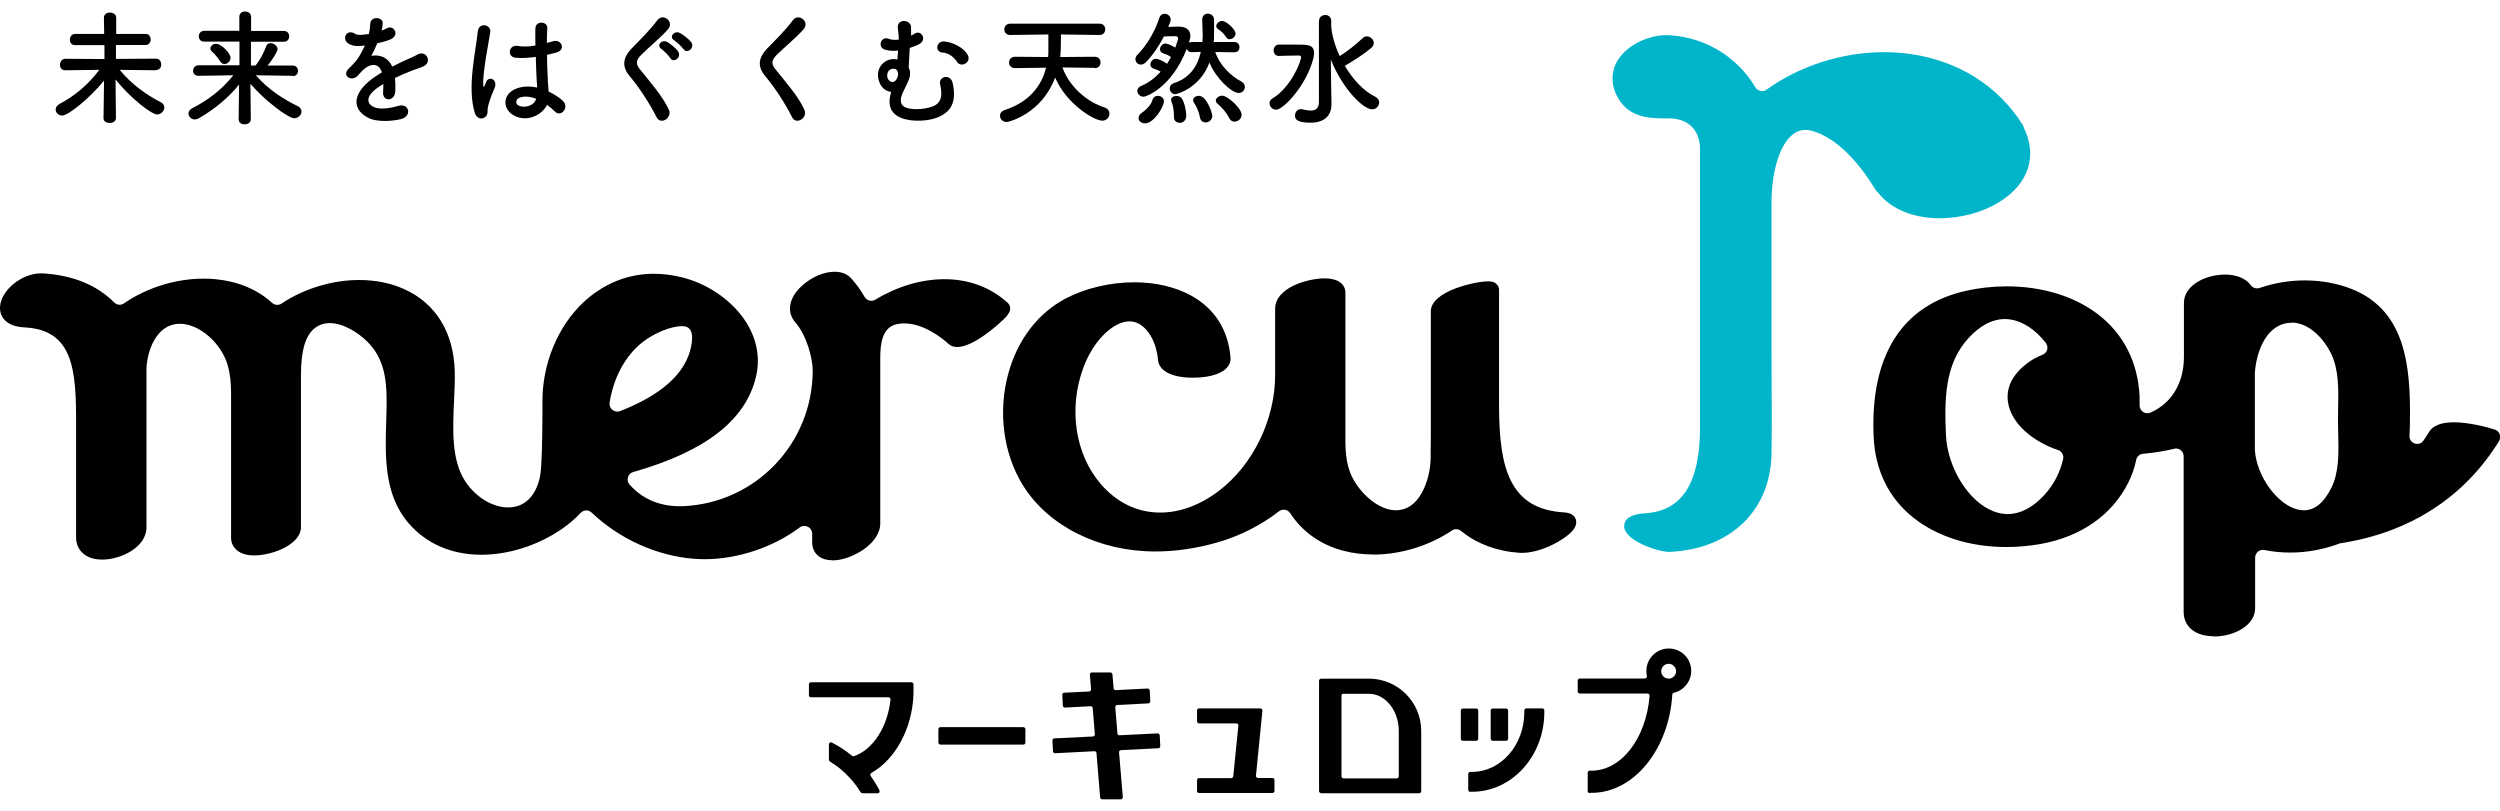
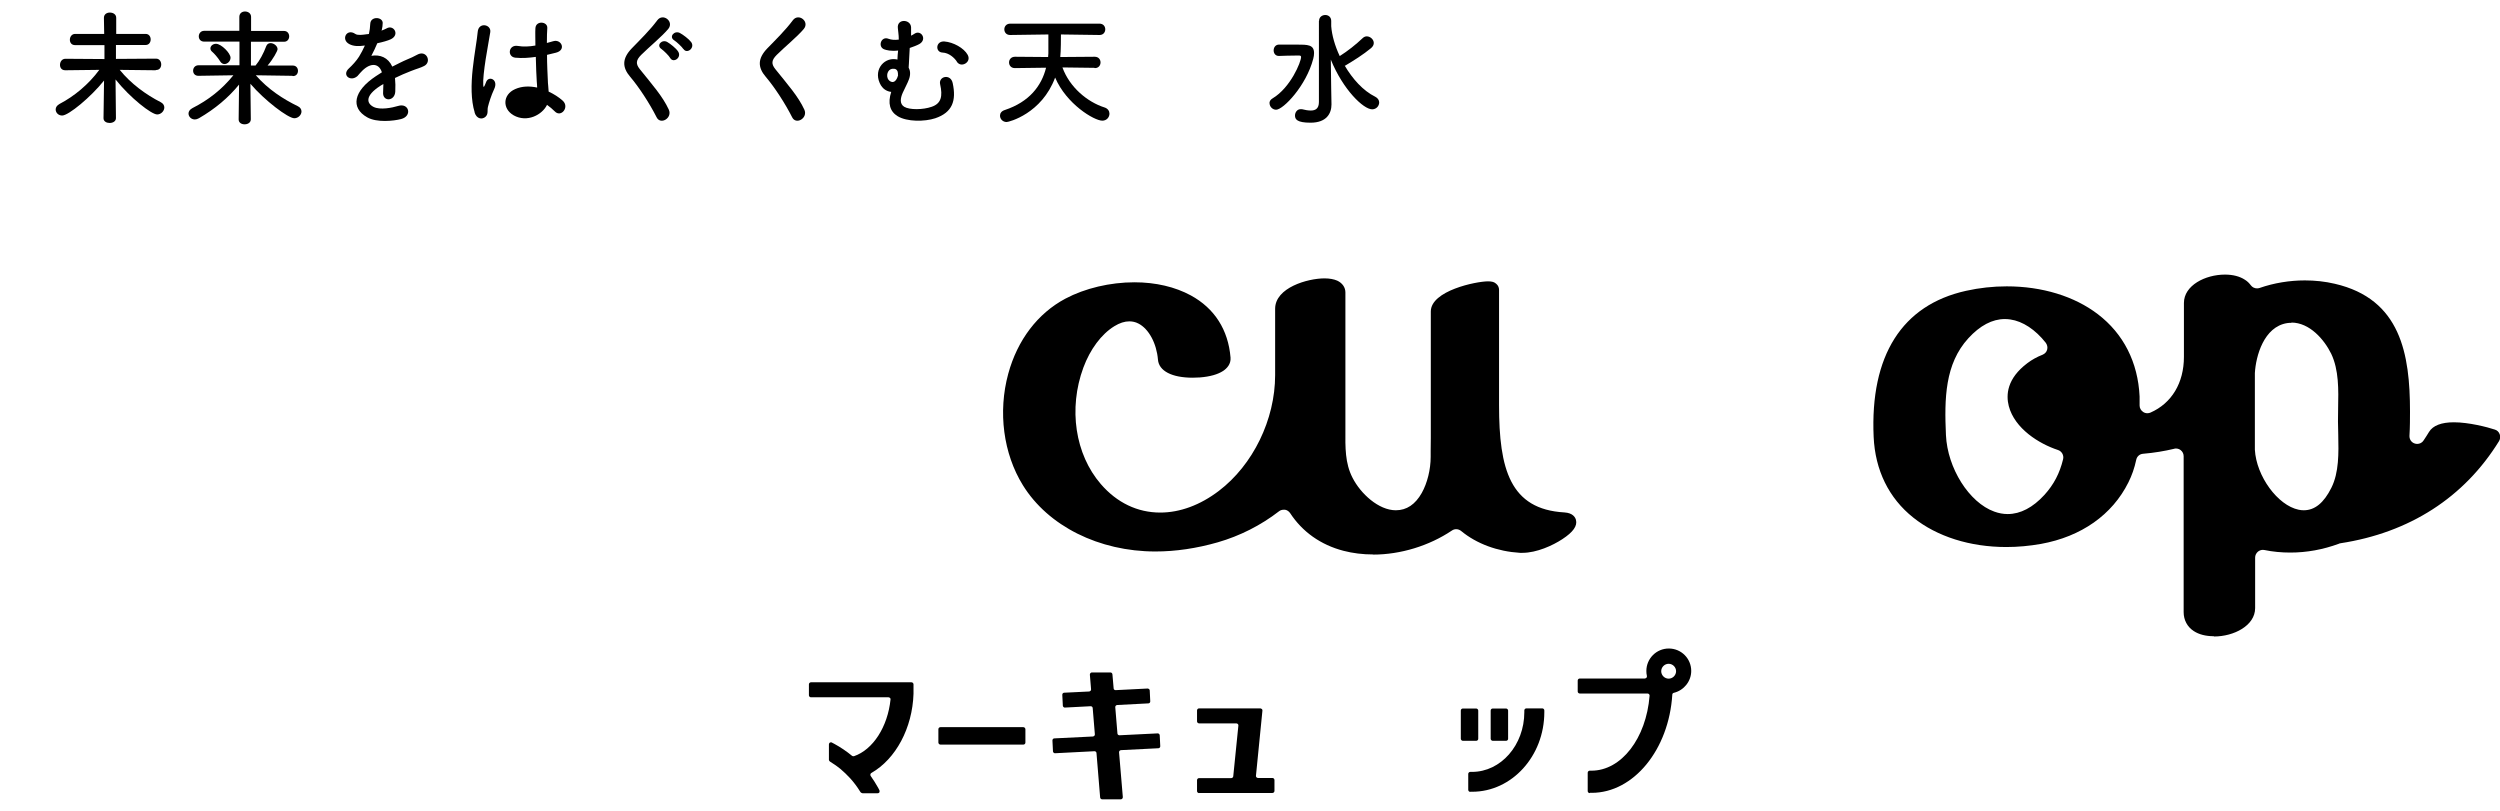
<svg xmlns="http://www.w3.org/2000/svg" id="a" viewBox="0 0 185 60" width="185" height="60">
  <defs>
    <style>.b{fill:#00b5c9;}</style>
  </defs>
  <path d="M11.5,5.2l-2.64-.03c.82,1.02,1.95,1.84,3.03,2.39,.18,.09,.27,.24,.27,.39,0,.26-.24,.52-.53,.52-.42,0-1.99-1.22-3.08-2.59,0,.97,.03,1.99,.03,2.86,0,.24-.23,.36-.47,.36-.22,0-.45-.11-.45-.35h0l.04-2.79c-.98,1.23-2.63,2.59-3.1,2.59-.28,0-.48-.21-.48-.45,0-.15,.08-.29,.29-.41,1.09-.57,2.14-1.44,2.94-2.52l-2.52,.03h0c-.27,0-.39-.19-.39-.4,0-.22,.14-.45,.4-.45l2.89,.02v-1.03h-2.17c-.27,0-.39-.19-.39-.4s.14-.43,.39-.43h2.15l-.02-1.19h0c0-.27,.22-.39,.44-.39,.24,0,.47,.13,.47,.39,0,.42,0,.81,0,1.19h2.18c.25,0,.37,.21,.37,.41s-.12,.41-.37,.41h-2.2c0,.32,0,.66,0,1.03l2.97-.02c.25,0,.38,.22,.38,.43s-.12,.41-.37,.41h0Z" />
  <path d="M21.62,5.61l-2.69-.04c.91,1.04,2.02,1.76,3.11,2.29,.19,.09,.27,.24,.27,.39,0,.25-.24,.5-.53,.5-.46,0-2.2-1.32-3.25-2.55,0,.87,.03,1.75,.03,2.63,0,.25-.23,.37-.46,.37s-.44-.12-.44-.36h0l.03-2.58c-.79,.97-1.78,1.8-2.97,2.49-.11,.06-.21,.09-.3,.09-.27,0-.47-.21-.47-.44,0-.14,.08-.29,.29-.4,1.18-.6,2.17-1.37,3.03-2.43l-2.59,.04h0c-.26,0-.39-.18-.39-.38s.14-.4,.4-.4h3.03v-1.75h-2.61c-.27,0-.4-.19-.4-.39s.14-.41,.4-.41h2.6V1.25c0-.27,.21-.4,.42-.4,.23,0,.45,.14,.45,.4,0,.35,0,.69,0,1.04h2.44c.25,0,.38,.2,.38,.4,0,.2-.13,.4-.38,.4h-2.45c0,.59,0,1.17,0,1.76h.34c.29-.34,.6-.91,.79-1.43,.06-.16,.18-.23,.32-.23,.24,0,.52,.21,.52,.45,0,.13-.34,.75-.74,1.21h1.87c.25,0,.38,.19,.38,.39s-.12,.39-.37,.39h0Zm-5.32-1.06c-.2-.32-.46-.6-.59-.71-.1-.08-.14-.17-.14-.26,0-.18,.19-.34,.41-.34,.4,0,1.08,.7,1.08,1.03,0,.26-.23,.47-.45,.47-.11,0-.23-.06-.31-.19Z" />
  <path d="M28.22,2.27c.15-.06,.29-.11,.39-.17,.51-.3,1,.46,.32,.8-.23,.11-.63,.22-1.01,.3-.12,.29-.28,.63-.44,.93,.64-.11,1.24,.12,1.55,.8,.38-.19,.76-.39,1.12-.54,.22-.09,.47-.2,.72-.34,.69-.39,1.1,.53,.52,.83-.29,.15-.51,.19-.99,.38-.39,.15-.8,.33-1.17,.51,.03,.3,.04,.68,.02,1.01-.02,.37-.26,.56-.49,.57-.23,0-.44-.17-.41-.53,0-.19,.02-.4,.02-.6-.08,.05-.17,.09-.24,.14-1.14,.74-1,1.29-.49,1.55,.49,.25,1.39,.06,1.82-.07,.81-.25,1.07,.75,.22,.97-.54,.14-1.8,.28-2.51-.13-1.24-.7-1.02-1.94,.64-3.04,.13-.08,.28-.18,.45-.29-.25-.77-.96-.68-1.56,0l-.04,.04c-.08,.1-.15,.18-.21,.24-.51,.45-1.18-.07-.63-.57,.24-.22,.55-.55,.75-.87,.16-.26,.3-.53,.43-.82-.5,.07-.85,.05-1.14-.1-.66-.33-.21-1.2,.43-.76,.17,.12,.54,.07,.87,.02,.04,0,.09,0,.14-.02,.06-.27,.08-.45,.1-.77,.04-.55,.9-.5,.92-.05,0,.18-.03,.36-.07,.53l-.02,.04Z" />
-   <path d="M35.13,8.33c-.29-.93-.27-2.12-.15-3.23,.12-1.11,.32-2.15,.37-2.74,.06-.75,1.02-.56,.93,.02-.06,.41-.22,1.22-.34,2-.12,.78-.21,1.56-.18,1.92,.02,.17,.03,.19,.12,0,.03-.06,.09-.22,.11-.27,.21-.44,.91-.13,.58,.56-.12,.25-.21,.5-.29,.73s-.13,.43-.17,.58c-.07,.26,.05,.52-.18,.74-.24,.22-.65,.18-.81-.31Zm2.86,.19c-.8-.46-.82-1.51,.14-1.93,.5-.22,1.06-.23,1.62-.11,0-.15-.02-.29-.03-.46-.03-.38-.05-1.09-.07-1.81-.5,.07-.99,.11-1.51,.06-.63-.06-.52-.99,.18-.87,.4,.07,.85,.05,1.3-.03,0-.52-.02-.99,0-1.27,.02-.6,.92-.52,.88-.02-.02,.26-.03,.64-.03,1.1,.16-.05,.32-.08,.47-.13,.6-.18,.99,.65,.2,.85-.22,.06-.44,.11-.66,.16,0,.72,.04,1.44,.06,1.89,0,.23,.05,.53,.06,.83,.39,.18,.75,.41,1.04,.67,.53,.48-.13,1.28-.59,.79-.17-.17-.36-.33-.57-.48-.35,.73-1.47,1.34-2.48,.77Zm1.68-1.21c-.46-.18-.92-.22-1.27-.06-.22,.1-.28,.41-.06,.54,.44,.25,1.19,.06,1.34-.49h0Z" />
+   <path d="M35.13,8.33c-.29-.93-.27-2.12-.15-3.23,.12-1.11,.32-2.15,.37-2.74,.06-.75,1.02-.56,.93,.02-.06,.41-.22,1.22-.34,2-.12,.78-.21,1.56-.18,1.92,.02,.17,.03,.19,.12,0,.03-.06,.09-.22,.11-.27,.21-.44,.91-.13,.58,.56-.12,.25-.21,.5-.29,.73s-.13,.43-.17,.58c-.07,.26,.05,.52-.18,.74-.24,.22-.65,.18-.81-.31Zm2.86,.19c-.8-.46-.82-1.51,.14-1.93,.5-.22,1.06-.23,1.62-.11,0-.15-.02-.29-.03-.46-.03-.38-.05-1.09-.07-1.81-.5,.07-.99,.11-1.51,.06-.63-.06-.52-.99,.18-.87,.4,.07,.85,.05,1.3-.03,0-.52-.02-.99,0-1.27,.02-.6,.92-.52,.88-.02-.02,.26-.03,.64-.03,1.1,.16-.05,.32-.08,.47-.13,.6-.18,.99,.65,.2,.85-.22,.06-.44,.11-.66,.16,0,.72,.04,1.44,.06,1.89,0,.23,.05,.53,.06,.83,.39,.18,.75,.41,1.04,.67,.53,.48-.13,1.28-.59,.79-.17-.17-.36-.33-.57-.48-.35,.73-1.47,1.34-2.48,.77Zm1.68-1.21h0Z" />
  <path d="M48.59,8.68c-.53-1.05-1.32-2.25-1.95-2.99-.61-.71-.61-1.36,.11-2.11,.63-.65,1.34-1.34,1.89-2.08,.42-.56,1.25,.09,.82,.63-.46,.56-1.44,1.36-2.01,1.93-.4,.4-.41,.67-.11,1.05,.92,1.15,1.7,2.02,2.15,3,.29,.62-.61,1.16-.9,.57Zm1.01-4.38c-.09-.17-.49-.56-.65-.67-.42-.28,.04-.75,.43-.52,.22,.13,.64,.45,.8,.7,.29,.44-.34,.89-.58,.49Zm.97-.67c-.1-.16-.5-.53-.67-.64-.43-.26,0-.76,.41-.55,.23,.12,.66,.44,.84,.68,.3,.43-.32,.9-.57,.51Z" />
  <path d="M58.62,8.68c-.53-1.05-1.32-2.25-1.95-2.99-.61-.71-.61-1.36,.11-2.11,.63-.65,1.34-1.34,1.89-2.08,.42-.56,1.25,.09,.82,.63-.46,.56-1.44,1.36-2.01,1.93-.4,.4-.41,.67-.11,1.05,.92,1.15,1.7,2.02,2.15,3,.29,.62-.61,1.16-.9,.57Z" />
  <path d="M65.2,6.34c-.64-1.08,.15-2.06,1.05-1.96,.06,0,.1,.02,.16,.03,0-.22,.03-.45,.05-.67-.54,.06-.87-.03-1.03-.09-.5-.19-.23-1,.32-.78,.21,.08,.47,.1,.76,.06,0-.4-.06-.65-.07-.86-.07-.71,.95-.66,.98-.05,0,.15,0,.39,0,.62,.09-.05,.18-.09,.26-.15,.47-.31,.96,.42,.35,.77-.18,.1-.45,.2-.71,.29-.02,.29-.03,.59-.05,.93,0,.13-.02,.32-.03,.52,.12,.22,.15,.51,.03,.85-.1,.29-.32,.68-.47,1.02-.18,.41-.23,.82,.11,1.03,.39,.24,1.39,.23,2.04,0,.7-.24,.82-.78,.62-1.66-.14-.6,.78-.81,.93-.09,.28,1.3-.02,2.17-1.29,2.6-.78,.26-2.09,.27-2.78-.15-.58-.35-.75-.96-.48-1.8-.29-.03-.58-.19-.74-.46Zm1.25-.79c0-.1,0-.19-.03-.27h0c-.05-.11-.12-.18-.25-.19-.41-.06-.61,.37-.48,.71,.08,.21,.48,.52,.72-.08,.02-.06,.04-.11,.05-.16h0Zm4.36-.99c-.19-.29-.59-.65-1.06-.67-.56-.02-.52-.87,.14-.82,.65,.05,1.44,.48,1.72,.99,.15,.28,.03,.52-.17,.64s-.47,.12-.64-.14Z" />
  <path d="M80.98,5.02l-2.36-.03c.53,1.47,1.85,2.56,3.11,2.96,.26,.08,.37,.28,.37,.46,0,.26-.2,.52-.53,.52-.6,0-2.66-1.23-3.49-3.19-.99,2.67-3.42,3.29-3.59,3.29-.29,0-.49-.23-.49-.47,0-.17,.1-.34,.36-.42,1.8-.6,2.71-1.77,3.05-3.13l-2.31,.03h0c-.29,0-.43-.21-.43-.42s.15-.42,.44-.42l2.45,.02c0-.08,.02-.18,.02-.27,0-.13,0-.37,0-.64s0-.55,0-.76l-2.83,.04h0c-.29,0-.43-.21-.43-.42s.15-.42,.44-.42h6.6c.29,0,.43,.21,.43,.42s-.14,.42-.42,.42h0l-2.86-.04c0,.16,0,1.28-.05,1.67l2.55-.02c.29,0,.43,.21,.43,.42s-.14,.42-.42,.42h0Z" />
-   <path d="M91.36,3.87l-1.43-.02c.34,1.01,1.19,1.8,1.91,2.17,.19,.1,.28,.26,.28,.41,0,.23-.18,.45-.45,.45-.53,0-1.68-1.06-2.17-2.25-.71,1.9-2.41,2.34-2.53,2.34-.25,0-.41-.21-.41-.42,0-.17,.09-.32,.31-.4,1.22-.39,1.76-1.3,1.99-2.31l-.66,.02h-.02c-.2,0-.32-.12-.36-.25-1.11,2.87-3,3.55-3.2,3.55-.25,0-.46-.22-.46-.43,0-.14,.08-.29,.29-.37,.57-.24,1.04-.62,1.44-1.05-.18-.12-.35-.18-.52-.23-.17-.06-.24-.18-.24-.31,0-.2,.17-.42,.41-.42,.15,0,.49,.14,.82,.37,.11-.17,.2-.32,.29-.5-.2-.14-.38-.21-.57-.27-.17-.06-.24-.18-.24-.31,0-.2,.17-.42,.41-.42,.02,0,.29,.03,.72,.3,.19-.54,.21-.63,.21-.68,0-.14-.14-.16-.2-.16-.22,0-.53,0-.85,.02-.36,.69-.79,1.34-1.32,1.89-.13,.14-.27,.19-.39,.19-.22,0-.4-.18-.4-.41,0-.1,.05-.22,.15-.32,.58-.58,1.24-1.56,1.61-2.7,.07-.24,.24-.33,.4-.33,.23,0,.45,.18,.45,.43,0,.05,0,.14-.18,.54,.29,0,.55-.02,.75-.02h.02c.63,0,.87,.31,.87,.69,0,.07,0,.11-.11,.51,.06-.04,.14-.06,.22-.06h.78c0-.16,.02-.31,.02-.48,0-.39-.03-.77-.04-1.17h0c0-.3,.21-.45,.42-.45,.23,0,.45,.16,.46,.43,0,.36,0,.64,0,.87,0,.39,0,.62-.03,.8h1.54c.25,0,.37,.19,.37,.38s-.12,.38-.36,.38h0Zm-7.1,4.85c0-.13,.07-.27,.26-.39,.25-.16,.67-.57,.76-.93,.06-.22,.23-.31,.4-.31,.22,0,.45,.15,.45,.39,0,.45-.76,1.65-1.39,1.65-.28,0-.49-.18-.49-.4Zm3.02,.36c-.21,0-.41-.14-.41-.41v-.1c0-.39-.06-.76-.18-1.05-.02-.05-.03-.09-.03-.13,0-.19,.19-.29,.4-.29,.15,0,.3,.06,.39,.18,.2,.3,.33,.88,.33,1.32,0,.32-.27,.5-.51,.5Zm1.94-.02c-.19,0-.38-.11-.42-.36-.09-.48-.27-.83-.45-1.11-.04-.06-.06-.12-.06-.18,0-.18,.2-.32,.42-.32,.59,0,1,1.28,1,1.49,0,.29-.26,.48-.5,.48Zm2.13-.06c-.15,0-.29-.07-.39-.26-.2-.42-.54-.79-.87-1.07-.08-.07-.12-.15-.12-.23,0-.18,.23-.36,.48-.36,.37,0,1.43,.92,1.43,1.42,0,.29-.27,.5-.52,.5Zm-.35-6.09c-.1,0-.19-.05-.26-.15-.2-.32-.41-.47-.62-.62-.08-.06-.12-.13-.12-.2,0-.19,.22-.39,.43-.39,.33,0,1,.64,1,.93,0,.24-.23,.42-.44,.42Z" />
  <path d="M93.94,7.64c0-.13,.06-.26,.23-.36,1.33-.79,2.11-2.7,2.11-3.06,0-.09-.06-.11-.15-.11h-.19c-.43,0-1,.02-1.29,.03h-.02c-.25,0-.38-.2-.38-.41s.13-.42,.38-.43c.29,0,.85,0,1.32,0,.82,0,1.29,0,1.29,.63,0,.13-.02,.27-.06,.42-.52,2-2.22,3.77-2.75,3.77-.26,0-.48-.23-.48-.47Zm3.67-6.09c0-.29,.23-.44,.46-.44s.44,.15,.44,.44v.39c.05,.66,.27,1.45,.63,2.21,.6-.38,1.18-.84,1.71-1.34,.09-.08,.19-.12,.29-.12,.26,0,.52,.23,.52,.49,0,.13-.06,.26-.2,.38-.58,.48-1.28,.92-1.92,1.3,0,0-.02,0-.03,0,.58,.98,1.35,1.85,2.26,2.3,.2,.1,.29,.27,.29,.42,0,.26-.21,.51-.52,.51-.64,0-2.15-1.44-3.06-3.68l.03,2.2,.02,1.1v.02c0,.66-.36,1.35-1.55,1.35-1,0-1.15-.25-1.15-.53,0-.23,.16-.47,.41-.47,.04,0,.06,0,.1,0,.23,.06,.46,.1,.66,.1,.35,0,.6-.15,.6-.63V1.55Z" />
  <path d="M88.73,58.69c-.08,0-.15-.07-.15-.15v-.81c0-.08,.07-.15,.15-.15h2.38c.08,0,.14-.06,.15-.13l.38-3.76s0-.08-.04-.11c-.03-.03-.07-.05-.11-.05h-2.76c-.08,0-.15-.07-.15-.15v-.81c0-.08,.07-.15,.15-.15h4.54s.08,.02,.11,.05c.03,.03,.04,.07,.04,.11l-.48,4.83s0,.08,.04,.11c.03,.03,.07,.05,.11,.05h1.07c.08,0,.15,.07,.15,.15v.81c0,.08-.07,.15-.15,.15h-5.41Z" />
  <rect x="69.44" y="53.81" width="6.44" height="1.29" rx=".15" ry=".15" />
  <path d="M81.56,59.15c-.08,0-.14-.06-.15-.14l-.27-3.28c0-.08-.07-.14-.15-.14-.02,0-2.92,.15-2.92,.15-.04,0-.07-.01-.1-.04-.03-.03-.05-.06-.05-.1l-.04-.81c0-.08,.06-.15,.14-.15l2.86-.14s.08-.02,.1-.05c.03-.03,.04-.07,.04-.11l-.16-1.94c0-.08-.07-.14-.15-.14-.02,0-1.91,.1-1.91,.1-.04,0-.07-.01-.1-.04-.03-.03-.05-.06-.05-.1l-.04-.81c0-.08,.06-.15,.14-.15l1.85-.09s.08-.02,.1-.05c.03-.03,.04-.07,.04-.11l-.09-1.09s.01-.08,.04-.11,.07-.05,.11-.05h1.37c.08,0,.14,.06,.15,.14l.09,1.04c0,.08,.07,.13,.15,.13l2.37-.12s.07,.01,.1,.04c.03,.03,.05,.06,.05,.1l.04,.81c0,.08-.06,.15-.14,.15l-2.31,.12s-.08,.02-.1,.05c-.03,.03-.04,.07-.04,.11l.16,1.94c0,.08,.07,.14,.15,.14,.03,0,2.83-.14,2.83-.14,.04,0,.07,.01,.1,.04,.03,.03,.05,.06,.05,.1l.04,.81c0,.08-.06,.15-.14,.15l-2.77,.14s-.08,.02-.1,.05c-.03,.03-.04,.07-.04,.11l.28,3.32s-.01,.08-.04,.11-.07,.05-.11,.05h-1.37Z" />
  <path d="M63.81,58.69c-.05,0-.1-.03-.13-.07l-.04-.06c-.21-.34-.45-.66-.72-.96-.23-.25-.48-.49-.74-.71-.2-.16-.43-.33-.71-.5l-.06-.04s-.07-.07-.07-.12v-1.15c0-.05,.03-.1,.07-.13,.02-.01,.05-.02,.08-.02,.02,0,.05,0,.07,.02l.19,.1c.46,.25,.9,.55,1.3,.88,.03,.02,.06,.03,.09,.03,.02,0,.03,0,.05,0,1.41-.48,2.5-2.17,2.71-4.2,0-.04,0-.08-.04-.11-.03-.03-.07-.05-.11-.05h-5.74c-.08,0-.15-.07-.15-.15v-.81c0-.08,.07-.15,.15-.15h7.44c.08,0,.15,.07,.15,.15v.41c0,.1,0,.19,0,.29-.08,2.53-1.31,4.83-3.12,5.86-.04,.02-.06,.06-.07,.1s0,.08,.02,.12c.2,.28,.38,.57,.55,.87l.1,.19s.02,.1,0,.15c-.03,.04-.07,.07-.13,.07h-1.14Z" />
  <path d="M108.8,58.6c-.08,0-.15-.07-.15-.15v-1.18c0-.08,.07-.15,.15-.15h.13c2.13,0,3.87-1.98,3.87-4.42v-.13c0-.08,.07-.15,.15-.15h1.18c.08,0,.15,.07,.15,.15v.13c0,3.25-2.4,5.89-5.34,5.89h-.13Z" />
  <rect x="108.1" y="52.43" width="1.29" height="2.39" rx=".15" ry=".15" />
  <rect x="110.31" y="52.43" width="1.29" height="2.39" rx=".15" ry=".15" />
  <path d="M117.64,58.69c-.08,0-.15-.07-.15-.15v-1.36c0-.08,.07-.15,.15-.15h.13c2.21,0,4.05-2.39,4.3-5.55,0-.04-.01-.08-.04-.11-.03-.03-.07-.05-.11-.05h-5.02c-.08,0-.15-.07-.15-.15v-.81c0-.08,.07-.15,.15-.15h4.82s.09-.02,.12-.06c.03-.04,.04-.08,.03-.13-.03-.12-.04-.25-.04-.37,0-.91,.74-1.66,1.66-1.66s1.66,.74,1.66,1.66c0,.76-.54,1.44-1.29,1.62-.06,.01-.11,.07-.11,.13-.25,4.08-2.87,7.27-5.96,7.27h-.13Zm5.84-9.57c-.3,0-.55,.25-.55,.55s.25,.55,.55,.55,.55-.25,.55-.55-.25-.55-.55-.55Z" />
-   <path d="M97.76,58.69c-.08,0-.15-.07-.15-.15v-8.17c0-.08,.07-.15,.15-.15h3.54c2.13,0,3.87,1.73,3.87,3.87v4.46c0,.08-.07,.15-.15,.15h-7.25Zm1.66-7.36c-.08,0-.15,.07-.15,.15v5.97c0,.08,.07,.15,.15,.15h3.94c.08,0,.15-.07,.15-.15v-3.35c0-1.52-.99-2.76-2.21-2.76h-1.88Z" />
-   <path class="b" d="M123.61,40.85c-.93,0-3.36-.83-3.42-1.87-.02-.41,.23-.92,1.56-1,2.72-.16,4.05-2.23,4.05-6.34V10.9c-.06-1.27-.83-2.06-2.12-2.14h-.05c-.14,0-.33,0-.52,0-1.27,0-2.54-.17-3.31-1.4-.59-.95-.63-2-.1-2.88,.66-1.09,2.19-1.88,3.63-1.88,.09,0,.19,0,.28,.01,2.64,.19,4.94,1.6,6.29,3.85,.08,.14,.22,.23,.38,.27,.04,0,.08,.01,.12,.01,.12,0,.24-.04,.33-.11,2.44-1.76,5.61-2.77,8.68-2.77,.67,0,1.33,.05,1.98,.14,3.55,.51,6.49,2.37,8.29,5.24,.03,.05,.05,.1,.07,.16,0,.02,.01,.04,.02,.06,1.02,2.11,.34,4.16-1.84,5.5-1.23,.76-2.83,1.19-4.39,1.19-1.96,0-3.61-.68-4.54-1.87-.02-.03-.04-.05-.07-.07-.06-.05-.11-.11-.15-.18-1.43-2.35-3.03-3.85-4.63-4.33-.19-.06-.37-.09-.54-.09-.33,0-.63,.1-.91,.31-.99,.74-1.61,2.72-1.61,5.17v10.51c0,.89,0,1.77,.01,2.66,.01,1.75,.02,3.56-.01,5.35-.08,4.13-2.98,6.97-7.4,7.22h-.09Z" />
  <g>
-     <path d="M61.6,41.46c-.41,0-.76-.1-1.02-.3-.22-.17-.48-.49-.48-1.05v-.62c0-.22-.12-.41-.32-.51-.08-.04-.17-.06-.26-.06-.12,0-.25,.04-.34,.11-1.96,1.47-4.59,2.35-7.03,2.35-.27,0-.54-.01-.81-.03-2.75-.22-5.51-1.47-7.56-3.42-.11-.1-.25-.16-.39-.16-.16,0-.31,.07-.42,.18-.42,.45-.9,.86-1.46,1.24-1.74,1.18-3.88,1.86-5.88,1.86-2.22,0-4.08-.81-5.4-2.34-1.82-2.11-1.73-4.98-1.65-7.52,.02-.55,.03-1.04,.03-1.52,0-1.78-.25-3.22-1.45-4.41-.63-.62-1.73-1.35-2.76-1.35-.42,0-.78,.12-1.09,.36-.71,.54-1.04,1.67-1.04,3.53v11.22c0,1.25-2.08,2.08-3.46,2.08-1.26,0-1.71-.7-1.71-1.3v-9.37c0-.18,0-.37,0-.55,.01-1.21,.02-2.46-.52-3.54-.69-1.38-2.07-2.38-3.26-2.38-.14,0-.29,.01-.43,.04-1.49,.31-2.05,2.24-2.05,3.38v11.64c0,1.48-1.9,2.39-3.27,2.39-.52,0-.97-.12-1.3-.36-.29-.21-.64-.6-.64-1.29v-8.39c.02-4.06-.24-6.94-3.77-7.14C.06,24.15-.02,23.04,0,22.71c.07-1.23,1.6-2.48,3.02-2.48,.05,0,.09,0,.14,0,2.21,.13,3.99,.85,5.29,2.15,.11,.11,.25,.17,.4,.17,.12,0,.23-.03,.32-.1,1.7-1.17,3.85-1.83,5.9-1.83,.29,0,.59,.01,.88,.04,1.66,.16,3.1,.76,4.18,1.75,.11,.1,.24,.15,.39,.15,.11,0,.22-.03,.32-.1,1.66-1.11,3.76-1.74,5.74-1.74,1.21,0,2.36,.23,3.34,.68,2.33,1.05,3.65,3.2,3.73,6.06,.02,.69-.01,1.41-.05,2.18-.1,2.17-.2,4.41,.83,5.98,.77,1.17,2.02,1.93,3.17,1.93,.17,0,.33-.02,.49-.05,.96-.19,1.64-1.03,1.88-2.29,.13-.73,.16-2.68,.17-4.62,0-.82,0-1.46,.03-1.72,.24-2.95,1.68-5.64,3.84-7.19,1.32-.94,2.79-1.42,4.39-1.42,.67,0,1.36,.09,2.06,.26,3.27,.81,6.3,3.85,5.49,7.33-.75,3.23-3.72,5.55-9.09,7.08-.19,.05-.34,.2-.39,.39-.06,.19-.01,.39,.12,.54,.93,1.05,2.2,1.6,3.69,1.6,.08,0,.16,0,.24,0,5.39-.22,9.62-4.64,9.62-10.05,0-.87-.44-2.59-1.27-3.53-.33-.38-.47-.83-.39-1.3,.08-.51,.39-1.02,.91-1.47,.71-.63,1.6-1,2.37-1,.53,0,.95,.17,1.25,.51,.38,.43,.7,.87,.97,1.35,.08,.13,.21,.23,.35,.27,.05,.01,.09,.02,.14,.02,.11,0,.21-.03,.3-.08,1.6-.98,3.42-1.52,5.12-1.52,1.8,0,3.42,.6,4.68,1.75,.2,.18,.25,.49,.1,.72,0,0-.07,.14-.23,.33-.56,.58-2.41,2.22-3.61,2.22-.26,0-.47-.08-.64-.23-.39-.36-1.79-1.52-3.28-1.52-.19,0-.38,.02-.56,.06-1.09,.23-1.21,1.53-1.21,2.48v12.27c0,1.5-2.14,2.73-3.54,2.73Zm-11.2-17.32c-.65,0-2.07,.45-3.17,1.45-1.09,1-1.85,2.49-2.12,4.21-.03,.2,.05,.41,.21,.53,.1,.08,.23,.13,.36,.13,.07,0,.14-.01,.21-.04,3.08-1.2,4.85-2.8,5.25-4.76,.11-.53,.1-.92-.02-1.18-.08-.18-.25-.3-.45-.33-.07-.01-.15-.02-.27-.02Z" />
    <path d="M101.62,41.03c-.77,0-1.51-.09-2.2-.27-1.69-.44-3.05-1.41-3.95-2.79-.09-.13-.23-.23-.38-.25-.03,0-.06,0-.1,0-.13,0-.25,.04-.35,.12-1.33,1.03-2.89,1.82-4.52,2.29-1.57,.45-3.12,.68-4.62,.68-4.17,0-7.94-1.88-9.81-4.91-1.44-2.33-1.85-5.41-1.08-8.24,.68-2.5,2.18-4.47,4.23-5.56,1.45-.77,3.31-1.21,5.11-1.21,1.57,0,3.01,.34,4.17,.97,1.76,.96,2.77,2.55,2.94,4.6,.04,.49-.28,.81-.55,.99-.4,.26-.97,.42-1.71,.48-.18,.01-.36,.02-.54,.02-1.54,0-2.5-.5-2.57-1.33-.1-1.21-.68-2.29-1.45-2.68-.21-.11-.44-.16-.67-.16-.35,0-.72,.12-1.11,.36-.96,.59-1.79,1.71-2.29,3.06-1.12,3.04-.61,6.42,1.29,8.62,1.19,1.38,2.71,2.11,4.4,2.11,1.45,0,2.95-.55,4.33-1.6,2.53-1.92,4.17-5.28,4.17-8.57v-4.91c0-1.57,2.42-2.25,3.65-2.25,.38,0,.7,.06,.95,.17,.38,.18,.6,.5,.6,.87v9.57c0,.19,0,.38,0,.57-.01,1.34-.03,2.5,.53,3.58,.59,1.16,1.92,2.4,3.2,2.4,.8,0,1.44-.43,1.92-1.28,.41-.73,.66-1.73,.66-2.67v-.43c0-.34,.01-.7,.01-.96v-9.37c0-1.54,3.36-2.23,4.23-2.23,.14,0,.26,.01,.36,.04,.08,.02,.15,.06,.21,.11l.05,.04c.13,.11,.2,.27,.2,.44v8.54c0,4.72,.81,7.7,4.84,7.93,.62,.04,.8,.36,.85,.55,.12,.44-.2,.9-1.01,1.43-.7,.46-1.89,1.01-2.95,1.01-.06,0-.12,0-.18,0-1.66-.1-3.21-.67-4.36-1.62-.1-.08-.23-.13-.36-.13-.11,0-.22,.03-.32,.1-1.68,1.13-3.8,1.78-5.82,1.78Z" />
    <path d="M163.81,47.08c-.58,0-1.09-.13-1.47-.38-.48-.31-.75-.82-.75-1.4v-11.54c0-.18-.08-.34-.22-.45-.1-.08-.23-.12-.35-.12-.05,0-.09,0-.13,.02-.71,.17-1.48,.3-2.31,.37-.25,.02-.45,.2-.5,.45-.13,.61-.32,1.15-.58,1.67-1.19,2.39-3.48,4.01-6.47,4.55-.85,.15-1.71,.23-2.56,.23-2.68,0-5.13-.77-6.89-2.18-1.81-1.44-2.82-3.51-2.93-5.97-.27-6.02,2.1-9.76,6.84-10.81,.99-.22,2-.33,3.01-.33,2.61,0,5,.73,6.74,2.06,1.9,1.45,2.97,3.56,3.09,6.09v.67c0,.19,.1,.37,.27,.48,.09,.06,.2,.09,.31,.09,.08,0,.16-.02,.23-.05,1.57-.69,2.47-2.2,2.47-4.12v-3.99c0-1.3,1.58-2.1,3.04-2.1,.58,0,1.09,.13,1.47,.38,.18,.11,.32,.25,.44,.41,.11,.15,.28,.23,.46,.23,.06,0,.13-.01,.19-.03,1.06-.37,2.22-.56,3.35-.56,.75,0,1.5,.08,2.22,.25,4.88,1.13,5.56,5.21,5.56,9.46,0,.48,0,1.12-.04,1.79-.01,.26,.14,.49,.39,.57,.06,.02,.12,.03,.18,.03,.19,0,.37-.09,.47-.25,.14-.21,.28-.42,.41-.64,.29-.47,.91-.71,1.84-.71,1.09,0,2.46,.35,3.03,.54,.17,.05,.3,.18,.36,.35s.04,.35-.05,.5c-2.57,4.17-6.63,6.78-11.73,7.56-.04,0-.09,.02-.13,.04-1.17,.43-2.37,.65-3.59,.65-.65,0-1.3-.06-1.92-.19-.04,0-.08-.01-.11-.01-.13,0-.26,.05-.36,.13-.13,.11-.21,.27-.21,.44v3.74c0,1.3-1.58,2.1-3.04,2.1Zm-15.45-23.47c-.93,0-1.84,.48-2.7,1.42-1.74,1.9-1.78,4.47-1.66,7.16,.11,2.45,1.71,5,3.58,5.67,.33,.12,.66,.18,.99,.18,.94,0,1.86-.48,2.72-1.42,.69-.76,1.13-1.6,1.38-2.64,.07-.29-.1-.59-.38-.68-1.4-.46-3.2-1.58-3.64-3.25-.21-.82-.15-2.03,1.38-3.18,.33-.25,.71-.46,1.12-.62,.17-.07,.3-.21,.34-.38,.05-.17,0-.36-.1-.5-.77-.98-1.71-1.6-2.63-1.73-.13-.02-.27-.03-.4-.03Zm21.2,.28c-.1,0-.21,0-.31,.02-1.73,.27-2.32,2.45-2.39,3.7,0,.02,0,.05,0,.07,0,.03,0,.06,0,.09v5.34s0,.07,0,.1c0,.02,0,.05,0,.07,.11,1.96,1.69,4.12,3.24,4.44,.13,.03,.26,.04,.38,.04,.81,0,1.48-.54,2.04-1.66,.57-1.14,.54-2.56,.51-3.94,0-.33-.02-.65-.02-.96s0-.64,.01-.96c.03-1.41,.06-2.86-.51-4.06-.52-1.06-1.6-2.31-2.95-2.31Z" />
  </g>
</svg>